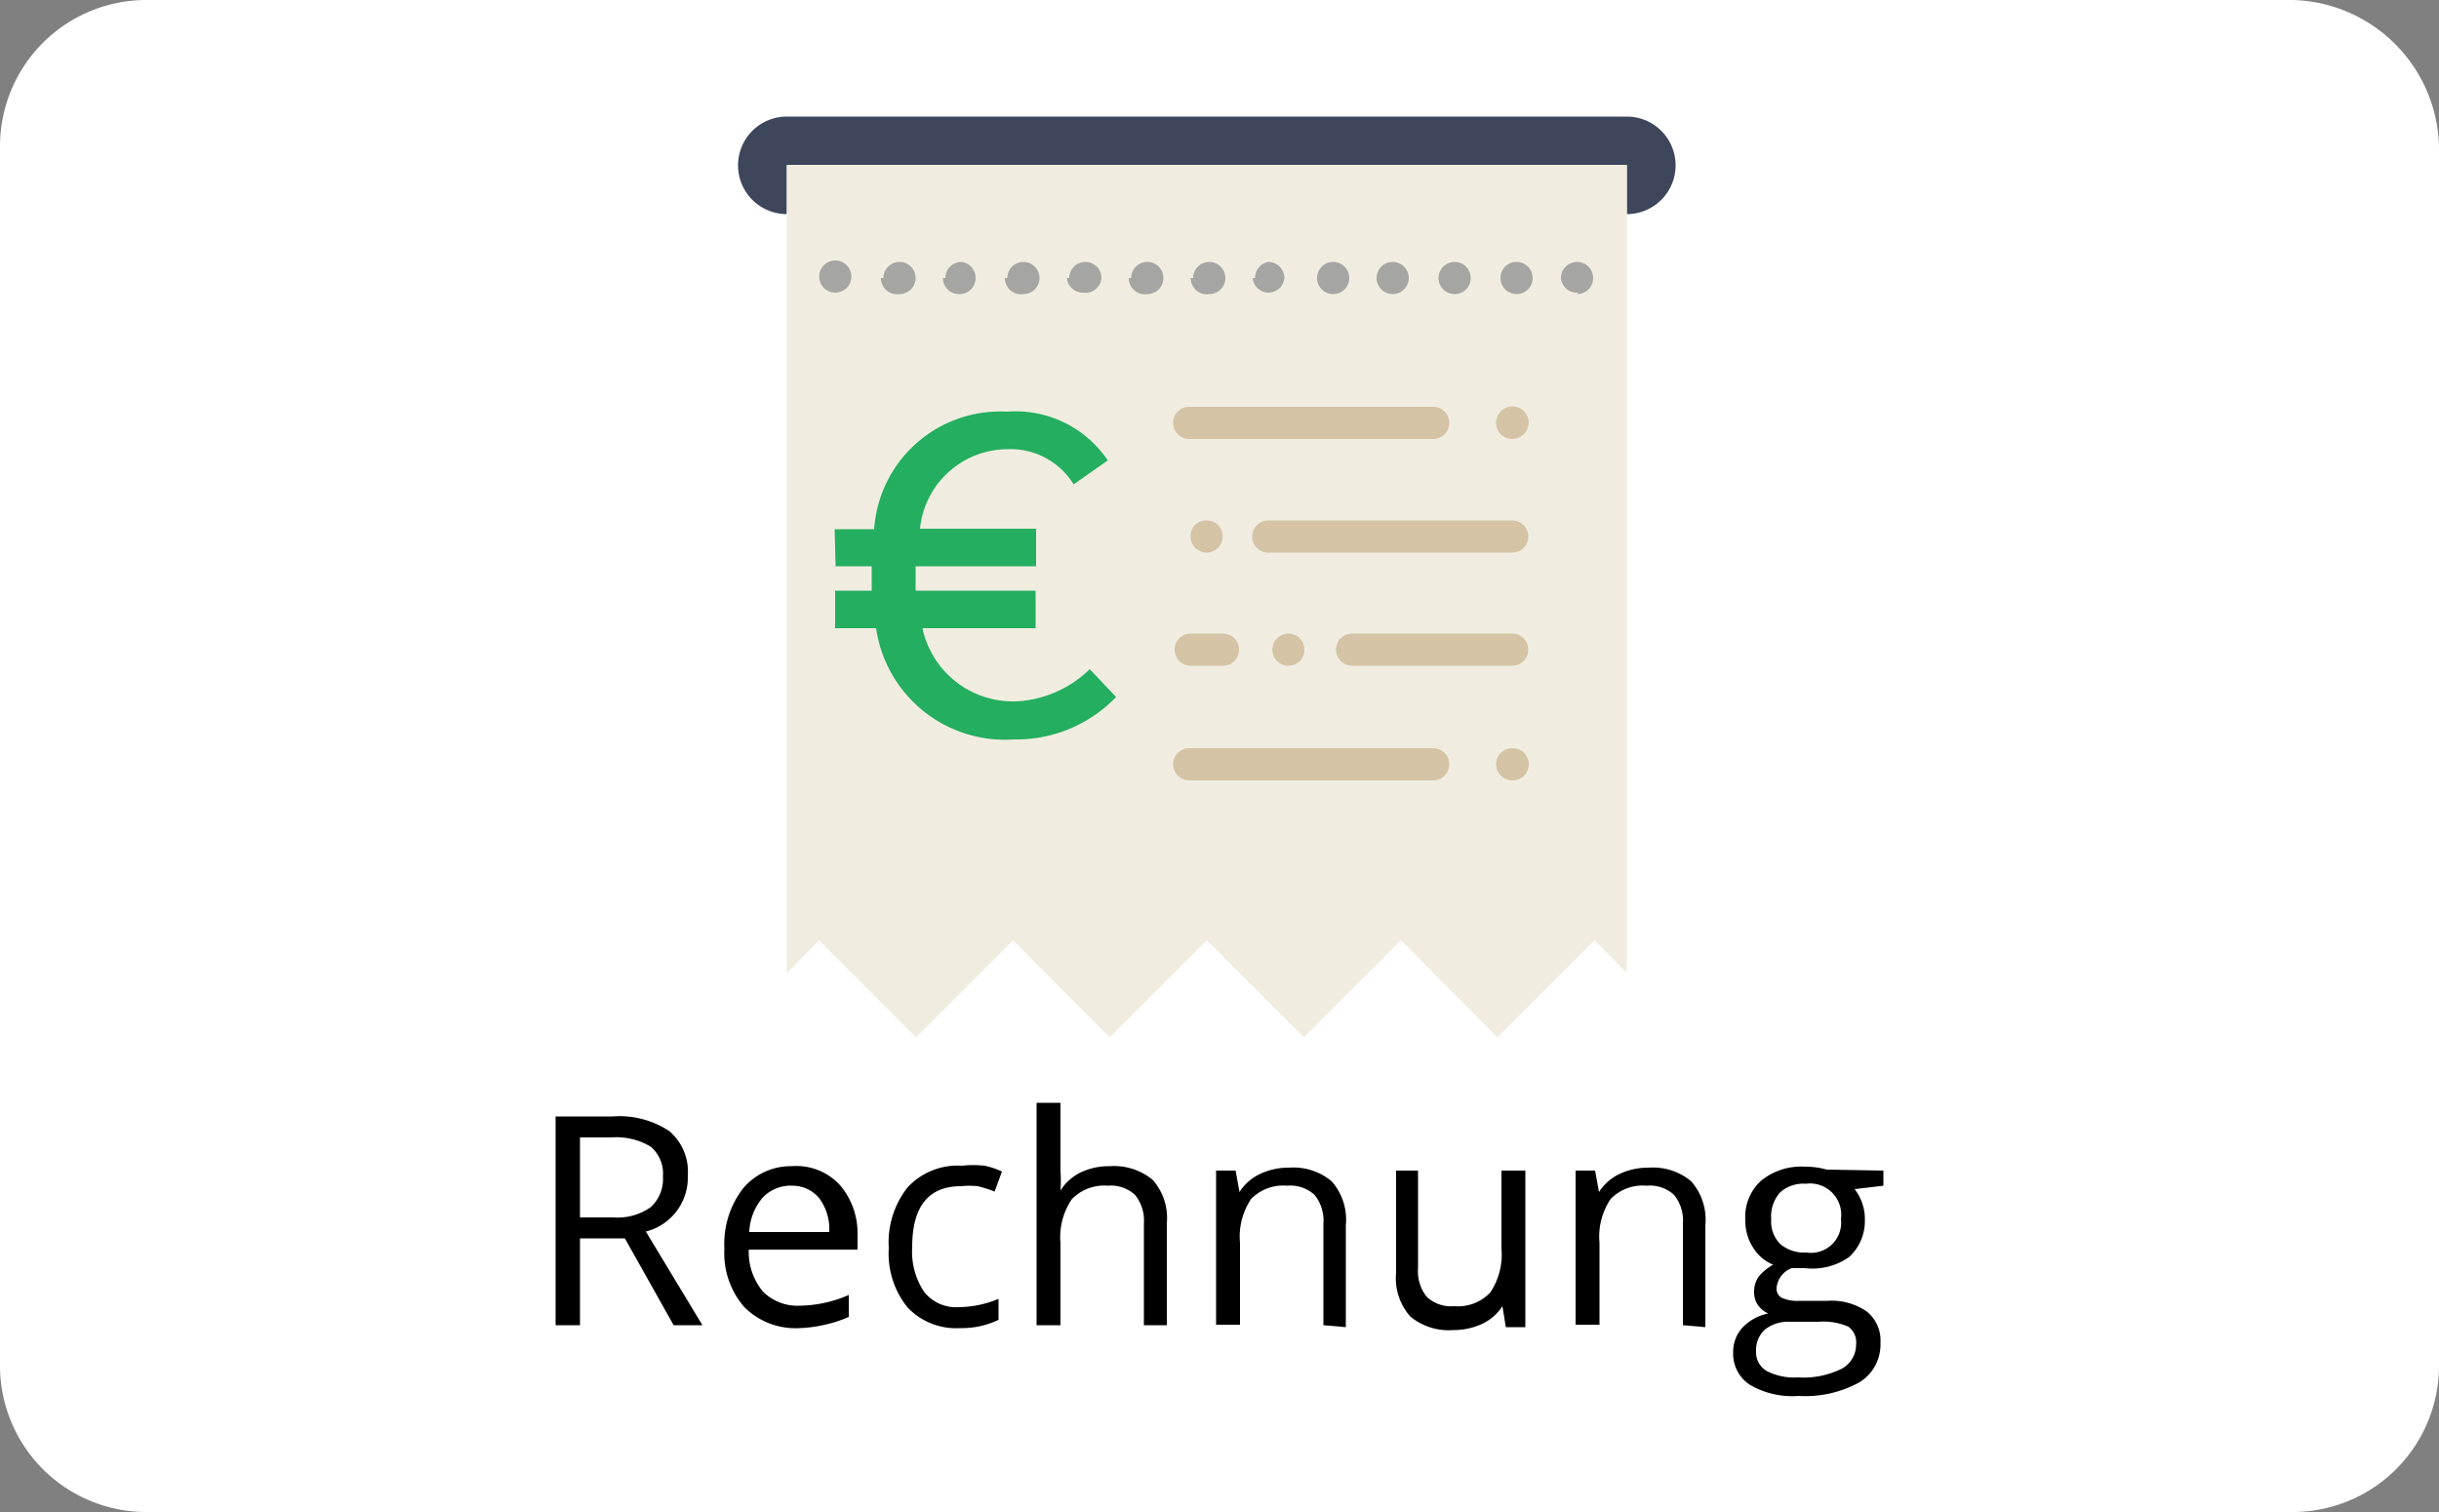
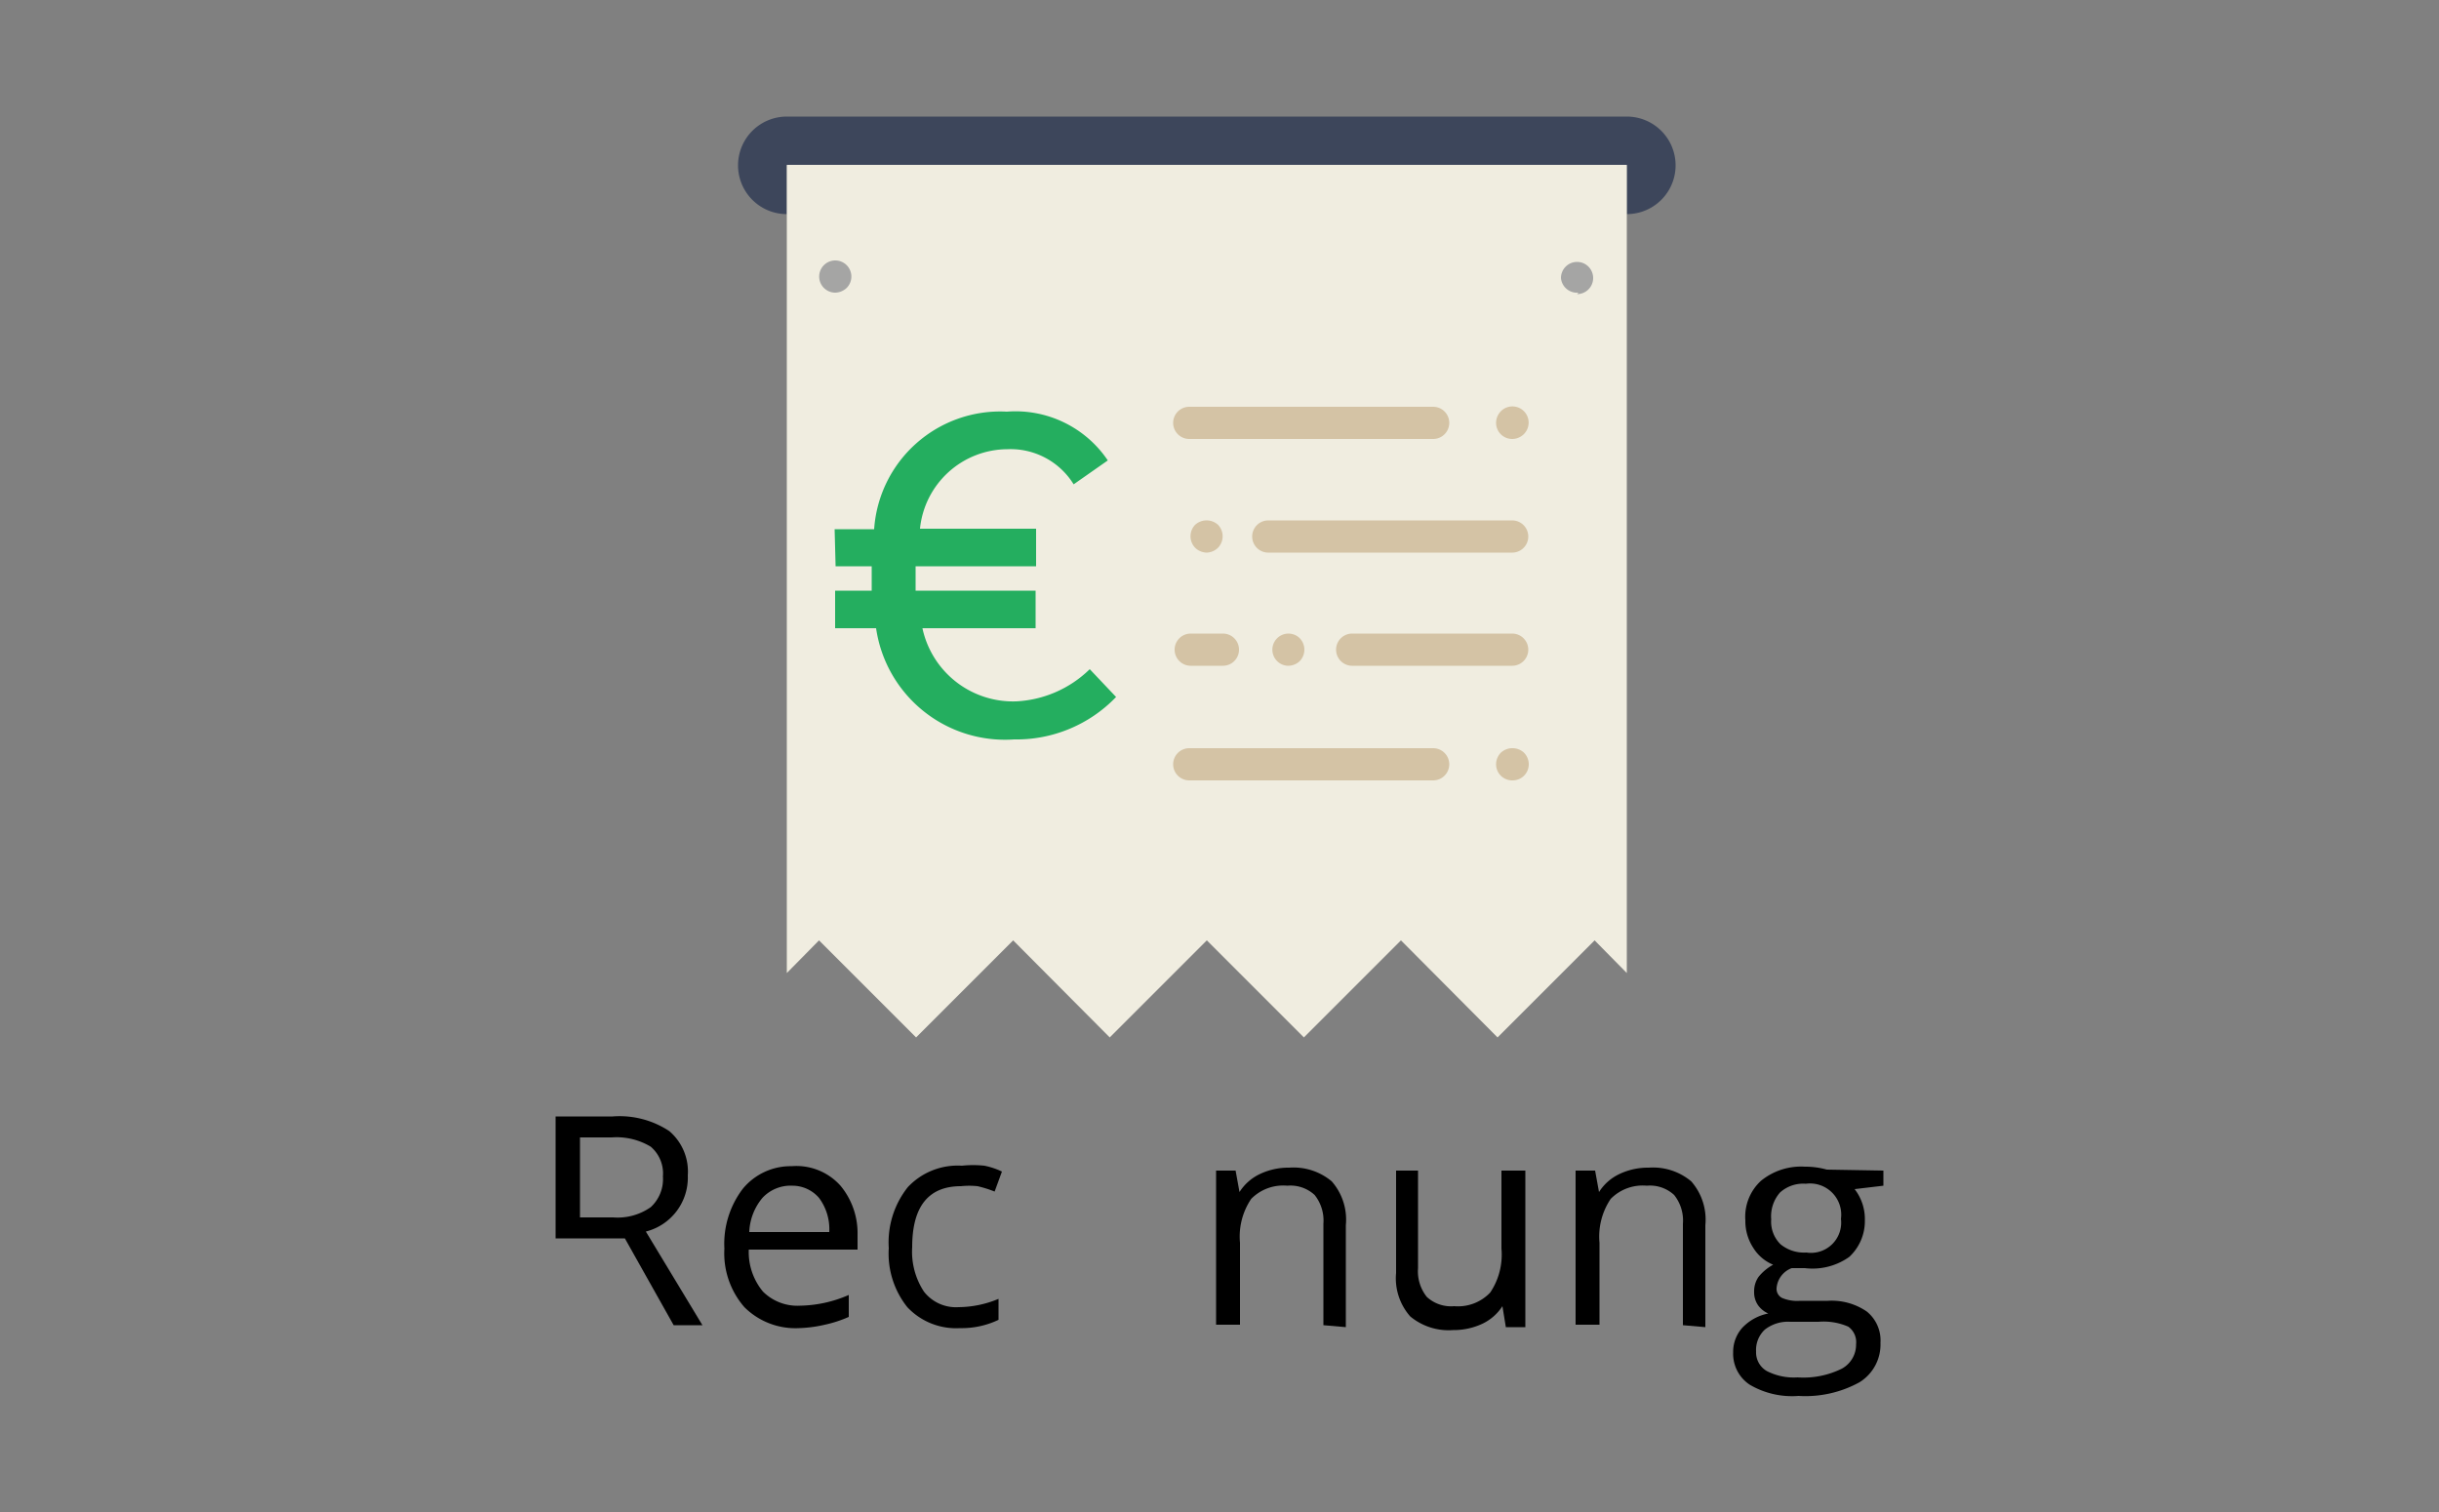
<svg xmlns="http://www.w3.org/2000/svg" viewBox="0 0 50 31">
  <rect x="0" y="0" width="50" height="31" fill="#808080" stroke="none" />
  <defs>
    <style>.cls-1{fill:#fff;}.cls-2{fill:#3d465b;}.cls-3{fill:#f0ede0;}.cls-4{fill:#d4c3a5;}.cls-5{fill:#a5a5a4;}.cls-6{fill:#24ae5f;}</style>
  </defs>
  <title>rechnung</title>
  <g id="Layer_2" data-name="Layer 2">
    <g id="Layer_1-2" data-name="Layer 1">
-       <path class="cls-1" d="M47,31H3a3,3,0,0,1-3-3V3A3,3,0,0,1,3,0H47a3.08,3.08,0,0,1,3,3V28A3,3,0,0,1,47,31Z" />
      <path class="cls-2" d="M33.35,2.39H16.13a1,1,0,1,0,0,2v-1H33.35v1a1,1,0,1,0,0-2Z" />
      <polygon class="cls-3" points="16.79 19.28 18.78 21.27 20.77 19.28 22.75 21.27 24.74 19.28 26.73 21.27 28.72 19.28 30.7 21.27 32.69 19.28 33.35 19.95 33.35 3.38 16.13 3.38 16.13 19.95 16.79 19.28" />
      <path class="cls-4" d="M29.38,16h-5a.33.33,0,0,1,0-.66h5a.33.33,0,0,1,0,.66Z" />
      <path class="cls-4" d="M31,16a.33.33,0,0,1-.33-.33.34.34,0,0,1,.1-.24.35.35,0,0,1,.47,0,.34.34,0,0,1,.1.24A.33.33,0,0,1,31,16Z" />
      <path class="cls-4" d="M31,11.33h-5a.33.33,0,0,1,0-.66h5a.33.33,0,1,1,0,.66Z" />
      <path class="cls-4" d="M31,13.65H27.72a.33.33,0,0,1,0-.66H31a.33.33,0,1,1,0,.66Z" />
      <path class="cls-4" d="M25.07,13.65h-.66a.33.33,0,0,1,0-.66h.66a.33.33,0,0,1,0,.66Z" />
      <path class="cls-4" d="M29.38,9h-5a.33.33,0,0,1,0-.66h5a.33.33,0,0,1,0,.66Z" />
      <path class="cls-4" d="M31,9a.33.33,0,0,1-.33-.33.34.34,0,0,1,.1-.24.33.33,0,0,1,.47.47A.34.34,0,0,1,31,9Z" />
      <path class="cls-4" d="M24.74,11.33a.35.35,0,0,1-.24-.1.34.34,0,0,1,0-.47.35.35,0,0,1,.47,0,.34.34,0,0,1,0,.47A.35.35,0,0,1,24.74,11.33Z" />
      <path class="cls-4" d="M26.4,13.65a.33.33,0,1,1,.24-.57.34.34,0,0,1,.1.24.34.34,0,0,1-.1.24A.35.35,0,0,1,26.4,13.65Z" />
      <path class="cls-5" d="M17.12,6a.33.33,0,1,1,.24-.1A.35.35,0,0,1,17.12,6Z" />
-       <path class="cls-5" d="M30.76,5.7a.33.33,0,0,1,.33-.33h0a.33.33,0,0,1,.33.33h0a.33.33,0,0,1-.33.33h0A.33.33,0,0,1,30.76,5.7Zm-1.27,0a.33.33,0,0,1,.33-.33h0a.33.33,0,0,1,.33.33h0a.33.33,0,0,1-.33.33h0A.33.33,0,0,1,29.49,5.7Zm-1.27,0a.33.33,0,0,1,.33-.33h0a.33.33,0,0,1,.33.33h0a.33.33,0,0,1-.33.33h0A.33.33,0,0,1,28.22,5.7ZM27,5.7a.33.33,0,0,1,.33-.33h0a.33.33,0,0,1,.33.33h0a.33.33,0,0,1-.33.33h0A.33.33,0,0,1,27,5.7Zm-1.27,0A.33.33,0,0,1,26,5.37h0a.33.33,0,0,1,.33.33h0A.33.33,0,0,1,26,6h0A.33.33,0,0,1,25.68,5.7Zm-1.27,0a.33.33,0,0,1,.33-.33h0a.33.33,0,0,1,.33.33h0a.33.33,0,0,1-.33.33h0A.33.33,0,0,1,24.41,5.7Zm-1.27,0a.33.33,0,0,1,.33-.33h0a.33.33,0,0,1,.33.33h0a.33.33,0,0,1-.33.33h0A.33.33,0,0,1,23.14,5.7Zm-1.27,0a.33.33,0,0,1,.33-.33h0a.33.33,0,0,1,.33.33h0A.33.33,0,0,1,22.2,6h0A.33.33,0,0,1,21.87,5.7Zm-1.27,0a.33.33,0,0,1,.33-.33h0a.33.33,0,0,1,.33.33h0a.33.33,0,0,1-.33.33h0A.33.33,0,0,1,20.6,5.7Zm-1.27,0a.33.33,0,0,1,.33-.33h0A.33.33,0,0,1,20,5.7h0a.33.33,0,0,1-.33.33h0A.33.33,0,0,1,19.33,5.7Zm-1.27,0a.33.33,0,0,1,.33-.33h0a.33.33,0,0,1,.33.33h0a.33.33,0,0,1-.33.33h0A.33.33,0,0,1,18.06,5.7Z" />
      <path class="cls-5" d="M32.36,6A.33.33,0,0,1,32,5.7a.33.33,0,1,1,.33.33Z" />
      <path class="cls-6" d="M17.11,10.85h.81a2.59,2.59,0,0,1,2.72-2.41,2.28,2.28,0,0,1,2.07,1l-.7.49a1.52,1.52,0,0,0-1.36-.72,1.81,1.81,0,0,0-1.79,1.63h2.38v.77H18.77v.17c0,.12,0,.23,0,.33h2.46v.77H18.91a1.9,1.9,0,0,0,1.92,1.5,2.32,2.32,0,0,0,1.51-.66l.54.57a2.83,2.83,0,0,1-2.09.87,2.67,2.67,0,0,1-2.83-2.28h-.84v-.77h.75c0-.1,0-.21,0-.33v-.17h-.74Z" />
-       <path d="M11.89,25.39v1.78h-.5V22.89h1.17a1.85,1.85,0,0,1,1.16.3,1.09,1.09,0,0,1,.38.91,1.14,1.14,0,0,1-.86,1.15l1.16,1.92h-.59l-1-1.78Zm0-.43h.68a1.18,1.18,0,0,0,.77-.21.78.78,0,0,0,.25-.63.72.72,0,0,0-.25-.61,1.36,1.36,0,0,0-.8-.19h-.65Z" />
+       <path d="M11.89,25.39h-.5V22.89h1.17a1.85,1.85,0,0,1,1.16.3,1.09,1.09,0,0,1,.38.91,1.14,1.14,0,0,1-.86,1.15l1.16,1.92h-.59l-1-1.78Zm0-.43h.68a1.18,1.18,0,0,0,.77-.21.78.78,0,0,0,.25-.63.72.72,0,0,0-.25-.61,1.36,1.36,0,0,0-.8-.19h-.65Z" />
      <path d="M16.38,27.23a1.48,1.48,0,0,1-1.12-.43,1.68,1.68,0,0,1-.41-1.2,1.86,1.86,0,0,1,.38-1.23,1.27,1.27,0,0,1,1-.46,1.21,1.21,0,0,1,1,.4,1.52,1.52,0,0,1,.35,1v.31H15.35a1.27,1.27,0,0,0,.29.86,1,1,0,0,0,.76.29,2.59,2.59,0,0,0,1-.22V27a2.5,2.5,0,0,1-.49.16A2.67,2.67,0,0,1,16.38,27.23Zm-.13-2.92a.79.79,0,0,0-.62.25,1.16,1.16,0,0,0-.27.7H17a1.07,1.07,0,0,0-.21-.7A.72.72,0,0,0,16.25,24.31Z" />
      <path d="M19.68,27.23a1.37,1.37,0,0,1-1.08-.43,1.76,1.76,0,0,1-.38-1.21,1.82,1.82,0,0,1,.39-1.25,1.4,1.4,0,0,1,1.11-.44,2.19,2.19,0,0,1,.46,0,1.52,1.52,0,0,1,.36.12l-.15.41a2.4,2.4,0,0,0-.35-.11,1.63,1.63,0,0,0-.34,0q-1,0-1,1.25a1.49,1.49,0,0,0,.24.91.83.83,0,0,0,.71.32,2.16,2.16,0,0,0,.82-.17v.43A1.75,1.75,0,0,1,19.68,27.23Z" />
-       <path d="M23.45,27.17V25.09a.84.84,0,0,0-.18-.59.73.73,0,0,0-.56-.19.92.92,0,0,0-.74.28,1.39,1.39,0,0,0-.23.9v1.68h-.49V22.61h.49V24a3,3,0,0,1,0,.41h0a1,1,0,0,1,.41-.37,1.34,1.34,0,0,1,.6-.13,1.24,1.24,0,0,1,.88.28,1.18,1.18,0,0,1,.29.89v2.09Z" />
      <path d="M27.13,27.17V25.09a.84.84,0,0,0-.18-.59.73.73,0,0,0-.56-.19.92.92,0,0,0-.74.27,1.38,1.38,0,0,0-.23.9v1.68h-.49V24h.4l.08.44h0a1,1,0,0,1,.42-.37,1.36,1.36,0,0,1,.6-.13,1.22,1.22,0,0,1,.87.28,1.19,1.19,0,0,1,.29.9v2.09Z" />
      <path d="M29.07,24V26a.84.84,0,0,0,.18.59.73.73,0,0,0,.56.19.91.91,0,0,0,.74-.28,1.39,1.39,0,0,0,.23-.9V24h.49v3.21h-.4l-.07-.43h0a1,1,0,0,1-.41.36,1.39,1.39,0,0,1-.6.13,1.23,1.23,0,0,1-.88-.28,1.18,1.18,0,0,1-.29-.89V24Z" />
      <path d="M34.5,27.17V25.09a.84.84,0,0,0-.18-.59.73.73,0,0,0-.56-.19.92.92,0,0,0-.74.27,1.38,1.38,0,0,0-.23.9v1.68H32.3V24h.4l.08.44h0a1,1,0,0,1,.42-.37,1.36,1.36,0,0,1,.6-.13,1.22,1.22,0,0,1,.87.28,1.19,1.19,0,0,1,.29.9v2.09Z" />
      <path d="M38.61,24v.31l-.59.07a1,1,0,0,1,.21.64,1,1,0,0,1-.32.75A1.3,1.3,0,0,1,37,26l-.27,0a.48.48,0,0,0-.31.41.21.21,0,0,0,.11.2.79.79,0,0,0,.37.06h.57a1.27,1.27,0,0,1,.8.22.76.76,0,0,1,.28.64.91.91,0,0,1-.43.81,2.3,2.3,0,0,1-1.25.28,1.71,1.71,0,0,1-1-.23.76.76,0,0,1-.34-.66.74.74,0,0,1,.19-.51,1,1,0,0,1,.53-.29.51.51,0,0,1-.21-.17.46.46,0,0,1-.08-.27.52.52,0,0,1,.09-.31,1,1,0,0,1,.3-.25.87.87,0,0,1-.41-.35,1,1,0,0,1-.16-.56,1,1,0,0,1,.32-.81,1.3,1.3,0,0,1,.9-.29,1.63,1.63,0,0,1,.45.06ZM36,27.71a.44.44,0,0,0,.22.4,1.21,1.21,0,0,0,.63.13,1.77,1.77,0,0,0,.91-.18.56.56,0,0,0,.29-.5.39.39,0,0,0-.16-.36,1.26,1.26,0,0,0-.61-.1h-.58a.77.77,0,0,0-.52.16A.57.57,0,0,0,36,27.71ZM36.31,25a.65.65,0,0,0,.19.51.76.76,0,0,0,.53.17.62.62,0,0,0,.71-.69.64.64,0,0,0-.72-.72.71.71,0,0,0-.53.18A.74.74,0,0,0,36.31,25Z" />
    </g>
  </g>
</svg>